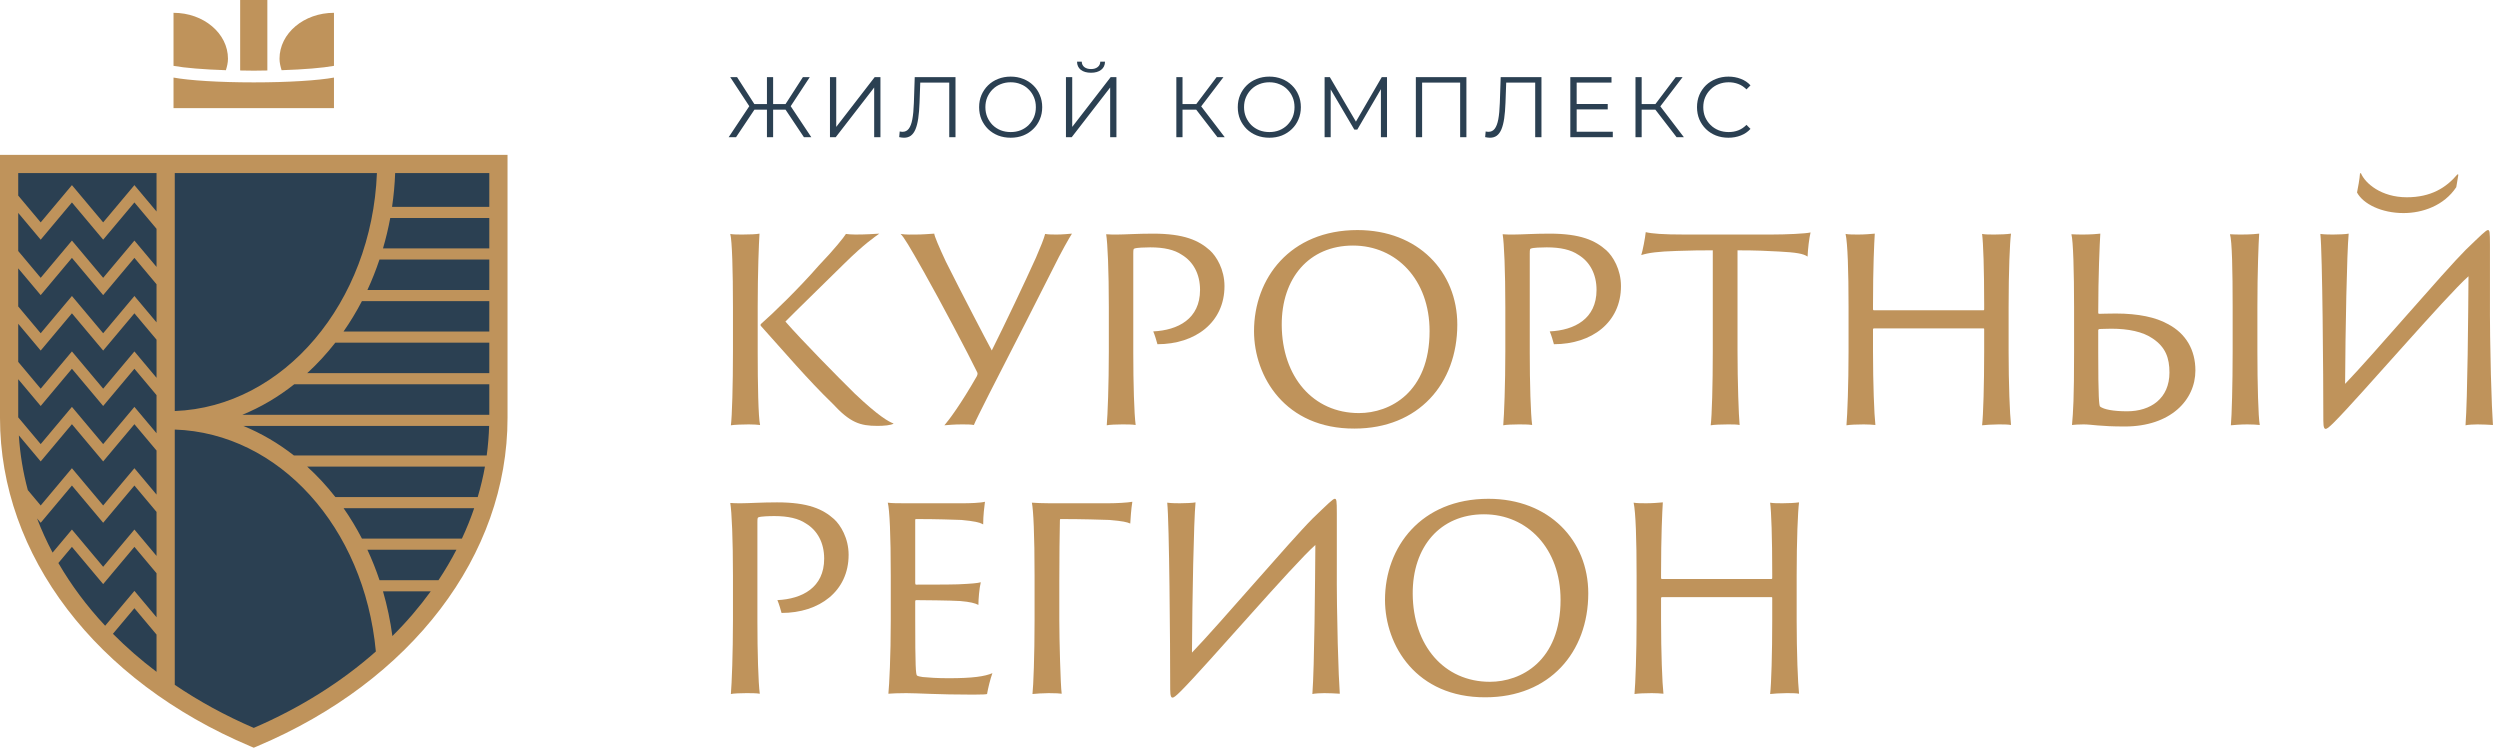
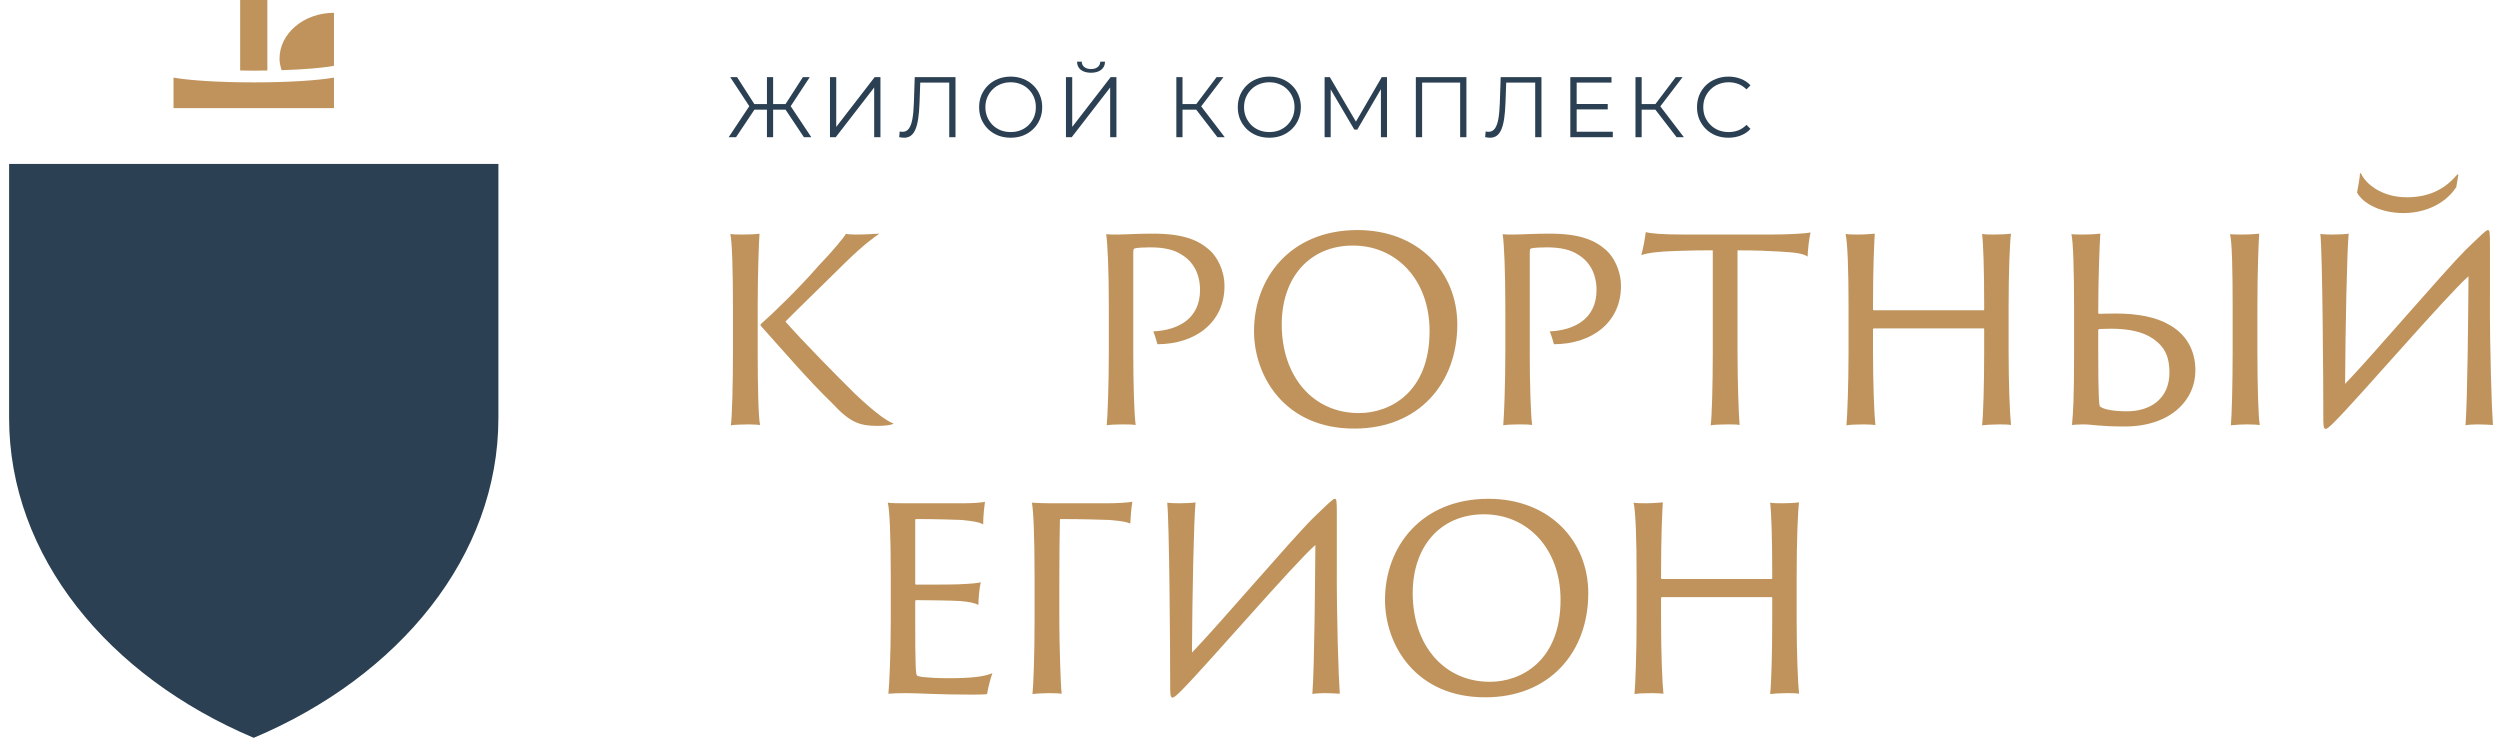
<svg xmlns="http://www.w3.org/2000/svg" width="233" height="70" viewBox="0 0 233 70" fill="none">
  <path fill-rule="evenodd" clip-rule="evenodd" d="M23.649 7.678C20.411 7.678 17.627 7.496 16.179 7.231H16.172V10.079H31.126V7.231H31.118C29.67 7.496 26.887 7.678 23.649 7.678Z" fill="#BF935B" />
-   <path d="M21.053 6.543C21.159 6.198 21.247 5.846 21.247 5.473C21.247 3.11 18.975 1.194 16.172 1.194V6.139H16.179C17.219 6.33 18.963 6.474 21.053 6.543Z" fill="#BF935B" />
  <path d="M23.65 6.587C24.09 6.587 24.495 6.575 24.917 6.569V-0H22.383V6.569C22.804 6.575 23.209 6.587 23.65 6.587Z" fill="#BF935B" />
  <path d="M26.051 5.473C26.051 5.846 26.139 6.198 26.245 6.543C28.336 6.474 30.079 6.33 31.118 6.139H31.126V1.194C28.323 1.194 26.051 3.11 26.051 5.473Z" fill="#BF935B" />
  <path d="M46.451 38.947V15.28H0.848V38.947C0.848 51.831 10.071 63.034 23.649 68.765C37.228 63.034 46.451 51.831 46.451 38.947Z" fill="#2B4052" />
-   <path d="M36.572 59.279C36.376 57.843 36.084 56.449 35.695 55.111H40.146C39.092 56.567 37.9 57.961 36.572 59.279ZM23.651 67.841C20.988 66.694 18.528 65.344 16.288 63.826V40.035C25.988 40.359 33.947 49.121 35.03 60.718C31.842 63.537 28.016 65.961 23.651 67.841ZM10.525 59.07L12.527 56.685L14.589 59.142V62.615C13.121 61.507 11.765 60.321 10.525 59.07ZM14.589 16.129V19.712L12.527 17.254L9.615 20.725L6.703 17.254L3.792 20.725L1.698 18.229V16.129H14.589ZM35.694 23.152C35.964 22.229 36.193 21.283 36.371 20.315H45.603V23.152H35.694ZM34.242 27.027C34.667 26.115 35.04 25.165 35.368 24.189H45.603V27.027H34.242ZM32.014 30.901C32.64 30.005 33.214 29.058 33.731 28.064H45.603V30.901H32.014ZM28.633 34.777C29.57 33.916 30.447 32.969 31.25 31.938H45.603V34.777H28.633ZM22.589 38.657C24.311 37.952 25.936 36.994 27.426 35.813H45.603V38.657H22.589ZM3.792 48.722L6.703 45.252L9.615 48.722L12.527 45.252L14.589 47.71V51.812L12.527 49.354L9.615 52.825L6.703 49.354L4.901 51.502C4.35 50.464 3.867 49.401 3.454 48.319L3.792 48.722ZM3.792 43.005L6.703 39.535L9.615 43.005L12.527 39.534L14.589 41.991V46.096L12.527 43.638L9.615 47.109L6.703 43.638L3.792 47.109L2.593 45.679C2.145 44.012 1.866 42.307 1.756 40.578L3.792 43.005ZM3.792 37.838L6.703 34.367L9.615 37.838L12.527 34.367L14.589 36.826V38.353V39.158V40.379L12.527 37.922L9.615 41.391L6.703 37.922L3.792 41.391L1.698 38.897V35.343L3.792 37.838ZM3.792 32.672L6.703 29.201L9.615 32.672L12.527 29.201L14.589 31.659V35.212L12.527 32.754L9.615 36.225L6.703 32.754L3.792 36.225L1.698 33.728V30.176L3.792 32.672ZM3.792 27.505L6.703 24.034L9.615 27.505L12.527 24.034L14.589 26.493V30.045L12.527 27.587L9.615 31.058L6.703 27.587L3.792 31.058L1.698 28.562V25.01L3.792 27.505ZM14.589 24.878L12.527 22.421L9.615 25.892L6.703 22.421L3.792 25.892L1.698 23.395V19.843L3.792 22.338L6.703 18.868L9.615 22.338L12.527 18.868L14.589 21.326V24.878ZM16.288 38.309V16.129H35.13C34.646 28.204 26.44 37.924 16.288 38.309ZM5.44 52.473L6.703 50.968L9.615 54.438L12.527 50.968L14.589 53.426V57.529L12.527 55.072L9.801 58.32C8.094 56.492 6.633 54.533 5.44 52.473ZM27.395 42.451C25.936 41.312 24.351 40.38 22.669 39.694H45.587C45.56 40.62 45.486 41.54 45.361 42.451H27.395ZM31.257 46.325C30.451 45.293 29.57 44.345 28.628 43.488H45.198C45.027 44.445 44.799 45.391 44.523 46.325H31.257ZM33.734 50.2C33.218 49.205 32.646 48.256 32.021 47.362H44.194C43.867 48.324 43.485 49.27 43.049 50.2H33.734ZM34.242 51.237H42.539C42.038 52.204 41.481 53.151 40.867 54.075H35.372C35.045 53.094 34.665 52.149 34.242 51.237ZM45.603 19.278H36.54C36.691 18.248 36.789 17.198 36.829 16.129H45.603V19.278ZM0 14.431V38.947C0 51.751 8.936 63.476 23.32 69.547L23.651 69.687L23.981 69.547C38.366 63.476 47.302 51.751 47.302 38.947V14.431H0Z" fill="#BF935B" />
  <path d="M74.927 12.788L73.063 9.996L73.567 9.708L75.615 12.788H74.927ZM71.871 10.22V9.7H73.471V10.22H71.871ZM73.591 10.052L73.047 9.956L74.831 7.188H75.471L73.591 10.052ZM68.599 12.788H67.911L69.959 9.708L70.463 9.996L68.599 12.788ZM72.055 12.788H71.479V7.188H72.055V12.788ZM71.655 10.22H70.055V9.7H71.655V10.22ZM69.935 10.052L68.055 7.188H68.695L70.471 9.956L69.935 10.052ZM77.353 12.788V7.188H77.937V11.828L81.521 7.188H82.057V12.788H81.473V8.156L77.889 12.788H77.353ZM84.253 12.836C84.178 12.836 84.106 12.831 84.037 12.82C83.968 12.815 83.891 12.802 83.805 12.78L83.853 12.252C83.944 12.274 84.032 12.284 84.117 12.284C84.357 12.284 84.549 12.191 84.693 12.004C84.843 11.812 84.954 11.519 85.029 11.124C85.104 10.724 85.152 10.212 85.173 9.588L85.253 7.188H89.053V12.788H88.469V7.54L88.621 7.7H85.629L85.773 7.532L85.701 9.572C85.68 10.132 85.64 10.618 85.581 11.028C85.522 11.434 85.437 11.772 85.325 12.044C85.213 12.311 85.069 12.511 84.893 12.644C84.717 12.772 84.504 12.836 84.253 12.836ZM94.198 12.836C93.777 12.836 93.385 12.767 93.022 12.628C92.665 12.484 92.353 12.284 92.086 12.028C91.825 11.767 91.62 11.466 91.47 11.124C91.326 10.778 91.254 10.399 91.254 9.988C91.254 9.578 91.326 9.202 91.47 8.86C91.62 8.514 91.825 8.212 92.086 7.956C92.353 7.695 92.665 7.495 93.022 7.356C93.38 7.212 93.772 7.14 94.198 7.14C94.62 7.14 95.009 7.212 95.366 7.356C95.724 7.495 96.033 7.692 96.294 7.948C96.561 8.204 96.766 8.506 96.91 8.852C97.06 9.199 97.134 9.578 97.134 9.988C97.134 10.399 97.06 10.778 96.91 11.124C96.766 11.471 96.561 11.772 96.294 12.028C96.033 12.284 95.724 12.484 95.366 12.628C95.009 12.767 94.62 12.836 94.198 12.836ZM94.198 12.308C94.534 12.308 94.844 12.252 95.126 12.14C95.414 12.023 95.662 11.86 95.87 11.652C96.084 11.439 96.249 11.194 96.366 10.916C96.484 10.634 96.542 10.324 96.542 9.988C96.542 9.652 96.484 9.346 96.366 9.068C96.249 8.786 96.084 8.54 95.87 8.332C95.662 8.119 95.414 7.956 95.126 7.844C94.844 7.727 94.534 7.668 94.198 7.668C93.862 7.668 93.55 7.727 93.262 7.844C92.974 7.956 92.724 8.119 92.51 8.332C92.302 8.54 92.137 8.786 92.014 9.068C91.897 9.346 91.838 9.652 91.838 9.988C91.838 10.319 91.897 10.626 92.014 10.908C92.137 11.191 92.302 11.439 92.51 11.652C92.724 11.86 92.974 12.023 93.262 12.14C93.55 12.252 93.862 12.308 94.198 12.308ZM99.347 12.788V7.188H99.931V11.828L103.515 7.188H104.051V12.788H103.467V8.156L99.883 12.788H99.347ZM101.683 6.78C101.283 6.78 100.966 6.69 100.731 6.508C100.502 6.327 100.384 6.074 100.379 5.748H100.819C100.824 5.962 100.904 6.13 101.059 6.252C101.219 6.375 101.427 6.436 101.683 6.436C101.939 6.436 102.144 6.375 102.299 6.252C102.459 6.13 102.542 5.962 102.547 5.748H102.987C102.982 6.074 102.862 6.327 102.627 6.508C102.392 6.69 102.078 6.78 101.683 6.78ZM113.467 12.788L111.315 9.996L111.795 9.708L114.147 12.788H113.467ZM109.635 12.788V7.188H110.211V12.788H109.635ZM110.035 10.22V9.7H111.787V10.22H110.035ZM111.843 10.052L111.299 9.956L113.387 7.188H114.027L111.843 10.052ZM118.305 12.836C117.883 12.836 117.491 12.767 117.129 12.628C116.771 12.484 116.459 12.284 116.193 12.028C115.931 11.767 115.726 11.466 115.577 11.124C115.433 10.778 115.361 10.399 115.361 9.988C115.361 9.578 115.433 9.202 115.577 8.86C115.726 8.514 115.931 8.212 116.193 7.956C116.459 7.695 116.771 7.495 117.129 7.356C117.486 7.212 117.878 7.14 118.305 7.14C118.726 7.14 119.115 7.212 119.473 7.356C119.83 7.495 120.139 7.692 120.401 7.948C120.667 8.204 120.873 8.506 121.017 8.852C121.166 9.199 121.241 9.578 121.241 9.988C121.241 10.399 121.166 10.778 121.017 11.124C120.873 11.471 120.667 11.772 120.401 12.028C120.139 12.284 119.83 12.484 119.473 12.628C119.115 12.767 118.726 12.836 118.305 12.836ZM118.305 12.308C118.641 12.308 118.95 12.252 119.233 12.14C119.521 12.023 119.769 11.86 119.977 11.652C120.19 11.439 120.355 11.194 120.473 10.916C120.59 10.634 120.649 10.324 120.649 9.988C120.649 9.652 120.59 9.346 120.473 9.068C120.355 8.786 120.19 8.54 119.977 8.332C119.769 8.119 119.521 7.956 119.233 7.844C118.95 7.727 118.641 7.668 118.305 7.668C117.969 7.668 117.657 7.727 117.369 7.844C117.081 7.956 116.83 8.119 116.617 8.332C116.409 8.54 116.243 8.786 116.121 9.068C116.003 9.346 115.945 9.652 115.945 9.988C115.945 10.319 116.003 10.626 116.121 10.908C116.243 11.191 116.409 11.439 116.617 11.652C116.83 11.86 117.081 12.023 117.369 12.14C117.657 12.252 117.969 12.308 118.305 12.308ZM123.453 12.788V7.188H123.941L126.501 11.556H126.245L128.781 7.188H129.269V12.788H128.701V8.076H128.837L126.501 12.076H126.221L123.869 8.076H124.021V12.788H123.453ZM131.957 12.788V7.188H136.669V12.788H136.085V7.54L136.237 7.7H132.389L132.541 7.54V12.788H131.957ZM138.864 12.836C138.789 12.836 138.717 12.831 138.648 12.82C138.579 12.815 138.501 12.802 138.416 12.78L138.464 12.252C138.555 12.274 138.643 12.284 138.728 12.284C138.968 12.284 139.16 12.191 139.304 12.004C139.453 11.812 139.565 11.519 139.64 11.124C139.715 10.724 139.763 10.212 139.784 9.588L139.864 7.188H143.664V12.788H143.08V7.54L143.232 7.7H140.24L140.384 7.532L140.312 9.572C140.291 10.132 140.251 10.618 140.192 11.028C140.133 11.434 140.048 11.772 139.936 12.044C139.824 12.311 139.68 12.511 139.504 12.644C139.328 12.772 139.115 12.836 138.864 12.836ZM146.881 9.692H149.841V10.196H146.881V9.692ZM146.945 12.276H150.313V12.788H146.353V7.188H150.193V7.7H146.945V12.276ZM156.259 12.788L154.107 9.996L154.587 9.708L156.939 12.788H156.259ZM152.427 12.788V7.188H153.003V12.788H152.427ZM152.827 10.22V9.7H154.579V10.22H152.827ZM154.635 10.052L154.091 9.956L156.179 7.188H156.819L154.635 10.052ZM161.089 12.836C160.668 12.836 160.278 12.767 159.921 12.628C159.564 12.484 159.254 12.284 158.993 12.028C158.732 11.772 158.526 11.471 158.377 11.124C158.233 10.778 158.161 10.399 158.161 9.988C158.161 9.578 158.233 9.199 158.377 8.852C158.526 8.506 158.732 8.204 158.993 7.948C159.26 7.692 159.572 7.495 159.929 7.356C160.286 7.212 160.676 7.14 161.097 7.14C161.502 7.14 161.884 7.21 162.241 7.348C162.598 7.482 162.9 7.684 163.145 7.956L162.769 8.332C162.54 8.098 162.286 7.93 162.009 7.828C161.732 7.722 161.433 7.668 161.113 7.668C160.777 7.668 160.465 7.727 160.177 7.844C159.889 7.956 159.638 8.119 159.425 8.332C159.212 8.54 159.044 8.786 158.921 9.068C158.804 9.346 158.745 9.652 158.745 9.988C158.745 10.324 158.804 10.634 158.921 10.916C159.044 11.194 159.212 11.439 159.425 11.652C159.638 11.86 159.889 12.023 160.177 12.14C160.465 12.252 160.777 12.308 161.113 12.308C161.433 12.308 161.732 12.255 162.009 12.148C162.286 12.042 162.54 11.871 162.769 11.636L163.145 12.012C162.9 12.284 162.598 12.49 162.241 12.628C161.884 12.767 161.5 12.836 161.089 12.836Z" fill="#2B4052" />
  <path d="M79.73 21.859C80.675 21.859 81.508 21.803 81.952 21.775C81.535 22.081 80.591 22.692 78.702 24.553C77.868 25.386 73.757 29.387 73.201 29.97C74.674 31.665 78.147 35.193 79.646 36.665C81.897 38.804 82.869 39.332 83.286 39.47C83.091 39.638 82.341 39.693 81.785 39.693C80.147 39.693 79.23 39.388 77.591 37.61C75.312 35.415 72.979 32.665 70.923 30.387C70.868 30.331 70.868 30.248 70.923 30.192C71.98 29.275 74.452 26.887 76.312 24.747C77.757 23.247 78.675 22.081 78.841 21.803C79.036 21.831 79.369 21.859 79.73 21.859ZM68.312 28.609C68.312 25.247 68.229 22.413 68.062 21.803C68.284 21.859 68.841 21.859 69.201 21.859C69.896 21.859 70.506 21.831 70.785 21.775C70.73 22.664 70.618 25.276 70.618 28.609V32.775C70.618 35.748 70.674 38.915 70.84 39.61C70.618 39.582 70.202 39.554 69.785 39.554C69.257 39.554 68.424 39.582 68.118 39.638C68.229 38.832 68.312 35.832 68.312 32.775V28.609Z" fill="#BF935B" />
-   <path d="M89.656 39.554C88.906 39.554 88.379 39.609 88.017 39.638C88.434 39.166 89.572 37.637 91.045 35.054C91.128 34.859 91.128 34.776 91.045 34.637C90.323 33.137 87.683 28.137 86.1 25.331C84.766 22.97 84.239 22.081 83.934 21.803C84.461 21.886 84.989 21.859 85.35 21.859C85.933 21.859 86.656 21.803 87.073 21.775C87.073 21.97 87.517 23.025 88.156 24.386C89.572 27.22 91.962 31.804 92.434 32.664C93.712 30.109 95.517 26.304 96.546 24.025C96.99 22.997 97.295 22.247 97.406 21.803C97.712 21.859 98.129 21.859 98.49 21.859C98.962 21.859 99.574 21.803 99.907 21.775C99.656 22.163 98.907 23.469 98.129 25.053C97.1 27.109 94.24 32.72 92.184 36.721C91.434 38.22 90.878 39.304 90.767 39.609C90.434 39.554 90.128 39.554 89.656 39.554Z" fill="#BF935B" />
  <path d="M103.343 28.609C103.343 25.247 103.232 22.664 103.094 21.831C103.371 21.859 103.76 21.859 104.121 21.859C104.816 21.859 106.01 21.775 107.455 21.775C110.372 21.775 111.733 22.414 112.761 23.331C113.372 23.886 114.122 25.109 114.122 26.665C114.122 30.053 111.4 32.081 107.872 32.081C107.816 31.859 107.621 31.192 107.483 30.887C109.789 30.776 111.844 29.72 111.844 27.025C111.844 25.526 111.205 24.387 110.15 23.748C109.455 23.275 108.483 23.053 107.204 23.053C106.705 23.053 105.927 23.081 105.732 23.165C105.65 23.192 105.621 23.22 105.621 23.637V32.859C105.621 35.748 105.705 38.581 105.843 39.609C105.51 39.554 104.982 39.554 104.593 39.554C104.094 39.554 103.371 39.582 103.149 39.638C103.232 38.693 103.343 35.832 103.343 32.776V28.609Z" fill="#BF935B" />
  <path d="M133.237 30.859C133.237 26.081 130.154 22.886 126.097 22.886C122.014 22.886 119.431 25.914 119.458 30.303C119.486 35.109 122.375 38.499 126.653 38.499C129.542 38.499 133.237 36.582 133.237 30.859ZM116.875 30.859C116.875 25.942 120.236 21.442 126.514 21.442C132.181 21.442 135.82 25.331 135.82 30.248C135.82 35.748 132.209 39.943 126.237 39.943C119.792 39.971 116.875 35.109 116.875 30.859Z" fill="#BF935B" />
  <path d="M140.296 28.609C140.296 25.247 140.185 22.664 140.047 21.831C140.324 21.859 140.713 21.859 141.074 21.859C141.769 21.859 142.963 21.775 144.408 21.775C147.325 21.775 148.686 22.414 149.714 23.331C150.325 23.886 151.075 25.109 151.075 26.665C151.075 30.053 148.353 32.081 144.825 32.081C144.769 31.859 144.574 31.192 144.436 30.887C146.742 30.776 148.797 29.72 148.797 27.025C148.797 25.526 148.159 24.387 147.103 23.748C146.408 23.275 145.436 23.053 144.158 23.053C143.658 23.053 142.88 23.081 142.685 23.165C142.603 23.192 142.574 23.22 142.574 23.637V32.859C142.574 35.748 142.658 38.581 142.796 39.609C142.463 39.554 141.936 39.554 141.546 39.554C141.047 39.554 140.324 39.582 140.102 39.638C140.185 38.693 140.296 35.832 140.296 32.776V28.609Z" fill="#BF935B" />
  <path d="M153.382 21.636C153.965 21.775 154.937 21.859 157.048 21.859H165.049C166.493 21.859 168.299 21.775 168.743 21.664C168.605 22.247 168.494 23.247 168.466 23.914C168.077 23.637 167.382 23.525 165.799 23.442C164.771 23.387 163.715 23.331 161.937 23.331V32.664C161.937 35.637 162.048 38.721 162.132 39.609C161.882 39.554 161.438 39.554 161.048 39.554C160.41 39.554 159.743 39.582 159.437 39.638C159.549 38.804 159.632 35.832 159.632 32.776V23.331C158.492 23.331 157.882 23.331 156.27 23.387C154.548 23.442 153.659 23.553 152.965 23.775C153.103 23.358 153.326 22.192 153.382 21.636Z" fill="#BF935B" />
  <path d="M172.285 28.609C172.285 25.247 172.202 22.692 172.008 21.803C172.285 21.859 172.813 21.859 173.202 21.859C173.786 21.859 174.396 21.803 174.73 21.775C174.675 22.636 174.564 24.942 174.564 28.386V28.803C174.564 28.887 174.591 28.915 174.646 28.915H184.841C184.897 28.915 184.925 28.915 184.925 28.803V28.386C184.925 25.025 184.841 22.664 184.731 21.803C185.036 21.859 185.425 21.859 185.897 21.859C186.425 21.859 187.036 21.831 187.426 21.775C187.314 22.609 187.203 25.275 187.203 28.609V32.776C187.203 35.748 187.314 38.61 187.426 39.609C187.147 39.554 186.619 39.554 186.258 39.554C185.731 39.554 184.897 39.609 184.731 39.638C184.841 38.693 184.925 35.832 184.925 32.776V30.693C184.925 30.609 184.897 30.609 184.87 30.609H174.646C174.591 30.609 174.564 30.636 174.564 30.693V32.776C174.564 35.748 174.675 38.61 174.786 39.609C174.535 39.582 174.119 39.554 173.702 39.554C173.063 39.554 172.424 39.582 172.09 39.638C172.174 38.665 172.285 35.832 172.285 32.776V28.609Z" fill="#BF935B" />
  <path d="M208.083 28.609C208.083 25.247 208.028 22.442 207.833 21.831C208.083 21.858 208.611 21.858 208.972 21.858C209.75 21.858 210.362 21.803 210.555 21.775C210.5 22.636 210.389 25.275 210.389 28.609V32.776C210.389 35.748 210.472 38.915 210.611 39.609C210.417 39.582 209.861 39.554 209.444 39.554C208.888 39.554 208.139 39.609 207.917 39.638C208 38.804 208.083 35.832 208.083 32.776V28.609ZM195.555 32.804C195.555 37.109 195.638 37.776 195.721 37.887C196.083 38.165 196.972 38.332 198.249 38.332C200.444 38.332 202.193 37.137 202.193 34.721C202.193 33.36 201.833 32.359 200.639 31.554C199.721 30.915 198.36 30.636 196.777 30.636C196.36 30.636 195.833 30.664 195.666 30.664C195.582 30.693 195.555 30.72 195.555 30.776V32.804ZM193.304 28.692C193.304 25.302 193.221 22.442 193.055 21.831C193.277 21.858 193.888 21.858 194.221 21.858C194.833 21.858 195.582 21.803 195.749 21.775C195.693 22.636 195.555 25.775 195.555 29.137C195.555 29.22 195.582 29.248 195.666 29.248C195.999 29.248 196.277 29.22 197.194 29.22C199.305 29.22 200.944 29.581 202.027 30.192C203.749 31.081 204.611 32.637 204.611 34.526C204.611 37.304 202.277 39.749 198.027 39.749C195.693 39.749 194.943 39.554 194.193 39.554C193.777 39.554 193.277 39.582 193.11 39.609C193.221 38.359 193.304 37.165 193.304 32.776V28.692Z" fill="#BF935B" />
  <path d="M219.952 16.164L220.036 16.136C220.424 17.08 221.925 18.386 224.314 18.386C226.564 18.386 227.981 17.497 229.036 16.247L229.12 16.275L228.925 17.441C227.786 19.164 225.786 19.858 224.008 19.858C221.98 19.858 220.258 19.025 219.675 17.942C219.758 17.552 219.925 16.636 219.952 16.164ZM218.563 35.776C221.064 33.192 227.73 25.359 229.814 23.276C231.231 21.914 231.703 21.442 231.87 21.442C232.036 21.442 232.064 21.58 232.064 22.803V27.553C232.036 32.582 232.231 38.165 232.342 39.61C231.953 39.583 231.37 39.554 230.898 39.554C230.564 39.554 230.009 39.583 229.786 39.638C229.981 37.027 230.036 29.303 230.064 25.748C228.008 27.553 219.925 36.971 217.535 39.359C217.063 39.832 216.868 39.971 216.757 39.971C216.646 39.971 216.535 39.887 216.535 39.221C216.535 35.026 216.452 23.637 216.258 21.803C216.646 21.859 217.202 21.859 217.453 21.859C217.813 21.859 218.702 21.83 218.897 21.775C218.73 23.553 218.591 30.748 218.563 35.776Z" fill="#BF935B" />
-   <path d="M68.312 53.655C68.312 50.293 68.201 47.71 68.062 46.876C68.34 46.904 68.728 46.904 69.09 46.904C69.785 46.904 70.978 46.82 72.423 46.82C75.34 46.82 76.702 47.459 77.73 48.376C78.34 48.932 79.091 50.154 79.091 51.709C79.091 55.099 76.369 57.127 72.84 57.127C72.784 56.905 72.59 56.238 72.452 55.932C74.757 55.821 76.813 54.766 76.813 52.071C76.813 50.571 76.174 49.432 75.118 48.793C74.423 48.321 73.452 48.098 72.173 48.098C71.674 48.098 70.896 48.126 70.701 48.21C70.618 48.237 70.59 48.266 70.59 48.682V57.905C70.59 60.794 70.674 63.627 70.812 64.655C70.479 64.6 69.951 64.6 69.562 64.6C69.062 64.6 68.34 64.628 68.118 64.683C68.201 63.739 68.312 60.877 68.312 57.821V53.655Z" fill="#BF935B" />
  <path d="M83.02 53.655C83.02 49.82 82.909 47.515 82.742 46.849C83.075 46.904 83.769 46.904 84.325 46.904H89.826C90.353 46.904 91.353 46.876 91.798 46.765C91.743 47.182 91.632 48.042 91.632 48.876C91.298 48.682 90.798 48.57 89.604 48.459C88.826 48.432 87.38 48.376 85.381 48.376C85.353 48.376 85.298 48.376 85.298 48.459V54.349C85.298 54.433 85.325 54.488 85.381 54.488C85.742 54.488 88.548 54.488 89.27 54.46C90.575 54.404 91.131 54.349 91.409 54.265C91.27 54.821 91.187 55.877 91.187 56.377C90.854 56.211 90.437 56.099 89.492 56.016C88.659 55.96 85.853 55.932 85.381 55.932C85.325 55.932 85.298 55.987 85.298 56.043V57.627C85.298 62.21 85.353 62.85 85.464 62.961C85.547 63.017 85.77 63.072 85.992 63.099C86.575 63.155 87.353 63.21 88.409 63.21C90.659 63.21 91.77 63.044 92.492 62.738C92.298 63.267 92.076 64.183 91.993 64.683C91.909 64.711 91.632 64.739 90.714 64.739C87.353 64.739 85.492 64.6 84.464 64.6C83.714 64.6 83.103 64.628 82.798 64.655C82.88 63.822 83.02 61.155 83.02 57.821V53.655Z" fill="#BF935B" />
  <path d="M96.422 53.655C96.422 49.82 96.311 47.543 96.172 46.849C96.478 46.876 97.227 46.904 97.783 46.904H103.339C104.034 46.904 105.117 46.849 105.534 46.765C105.423 47.432 105.367 48.348 105.34 48.793C105.006 48.654 104.673 48.57 103.394 48.459C102.618 48.432 100.867 48.376 98.867 48.376C98.783 48.376 98.783 48.404 98.783 48.515C98.756 49.404 98.728 52.349 98.728 54.238V57.794C98.728 59.572 98.839 63.877 98.95 64.655C98.756 64.628 98.45 64.6 97.728 64.6C97.227 64.6 96.45 64.655 96.227 64.683C96.311 63.933 96.422 61.155 96.422 57.821V53.655Z" fill="#BF935B" />
  <path d="M111.091 60.822C113.591 58.238 120.258 50.405 122.341 48.321C123.758 46.96 124.231 46.488 124.397 46.488C124.563 46.488 124.592 46.626 124.592 47.849V52.599C124.563 57.627 124.758 63.21 124.869 64.655C124.481 64.628 123.897 64.6 123.425 64.6C123.091 64.6 122.536 64.628 122.313 64.683C122.508 62.072 122.563 54.349 122.592 50.793C120.535 52.599 112.452 62.017 110.063 64.405C109.59 64.877 109.396 65.017 109.285 65.017C109.174 65.017 109.063 64.933 109.063 64.266C109.063 60.071 108.979 48.682 108.785 46.849C109.174 46.904 109.73 46.904 109.98 46.904C110.34 46.904 111.229 46.876 111.424 46.821C111.257 48.598 111.118 55.794 111.091 60.822Z" fill="#BF935B" />
  <path d="M145.444 55.905C145.444 51.126 142.361 47.932 138.304 47.932C134.221 47.932 131.638 50.96 131.665 55.349C131.693 60.155 134.582 63.544 138.86 63.544C141.749 63.544 145.444 61.627 145.444 55.905ZM129.082 55.905C129.082 50.988 132.443 46.488 138.721 46.488C144.388 46.488 148.027 50.376 148.027 55.294C148.027 60.794 144.416 64.988 138.444 64.988C131.999 65.016 129.082 60.155 129.082 55.905Z" fill="#BF935B" />
  <path d="M152.531 53.655C152.531 50.293 152.448 47.738 152.254 46.849C152.531 46.904 153.059 46.904 153.448 46.904C154.032 46.904 154.642 46.849 154.976 46.82C154.921 47.681 154.81 49.988 154.81 53.432V53.849C154.81 53.932 154.837 53.96 154.892 53.96H165.088C165.143 53.96 165.171 53.96 165.171 53.849V53.432C165.171 50.071 165.088 47.71 164.977 46.849C165.282 46.904 165.671 46.904 166.143 46.904C166.671 46.904 167.282 46.876 167.672 46.82C167.56 47.654 167.449 50.321 167.449 53.655V57.821C167.449 60.794 167.56 63.655 167.672 64.655C167.393 64.6 166.866 64.6 166.504 64.6C165.977 64.6 165.143 64.655 164.977 64.683C165.088 63.739 165.171 60.877 165.171 57.821V55.738C165.171 55.655 165.143 55.655 165.116 55.655H154.892C154.837 55.655 154.81 55.682 154.81 55.738V57.821C154.81 60.794 154.921 63.655 155.032 64.655C154.782 64.628 154.365 64.6 153.948 64.6C153.309 64.6 152.67 64.628 152.336 64.683C152.421 63.711 152.531 60.877 152.531 57.821V53.655Z" fill="#BF935B" />
</svg>